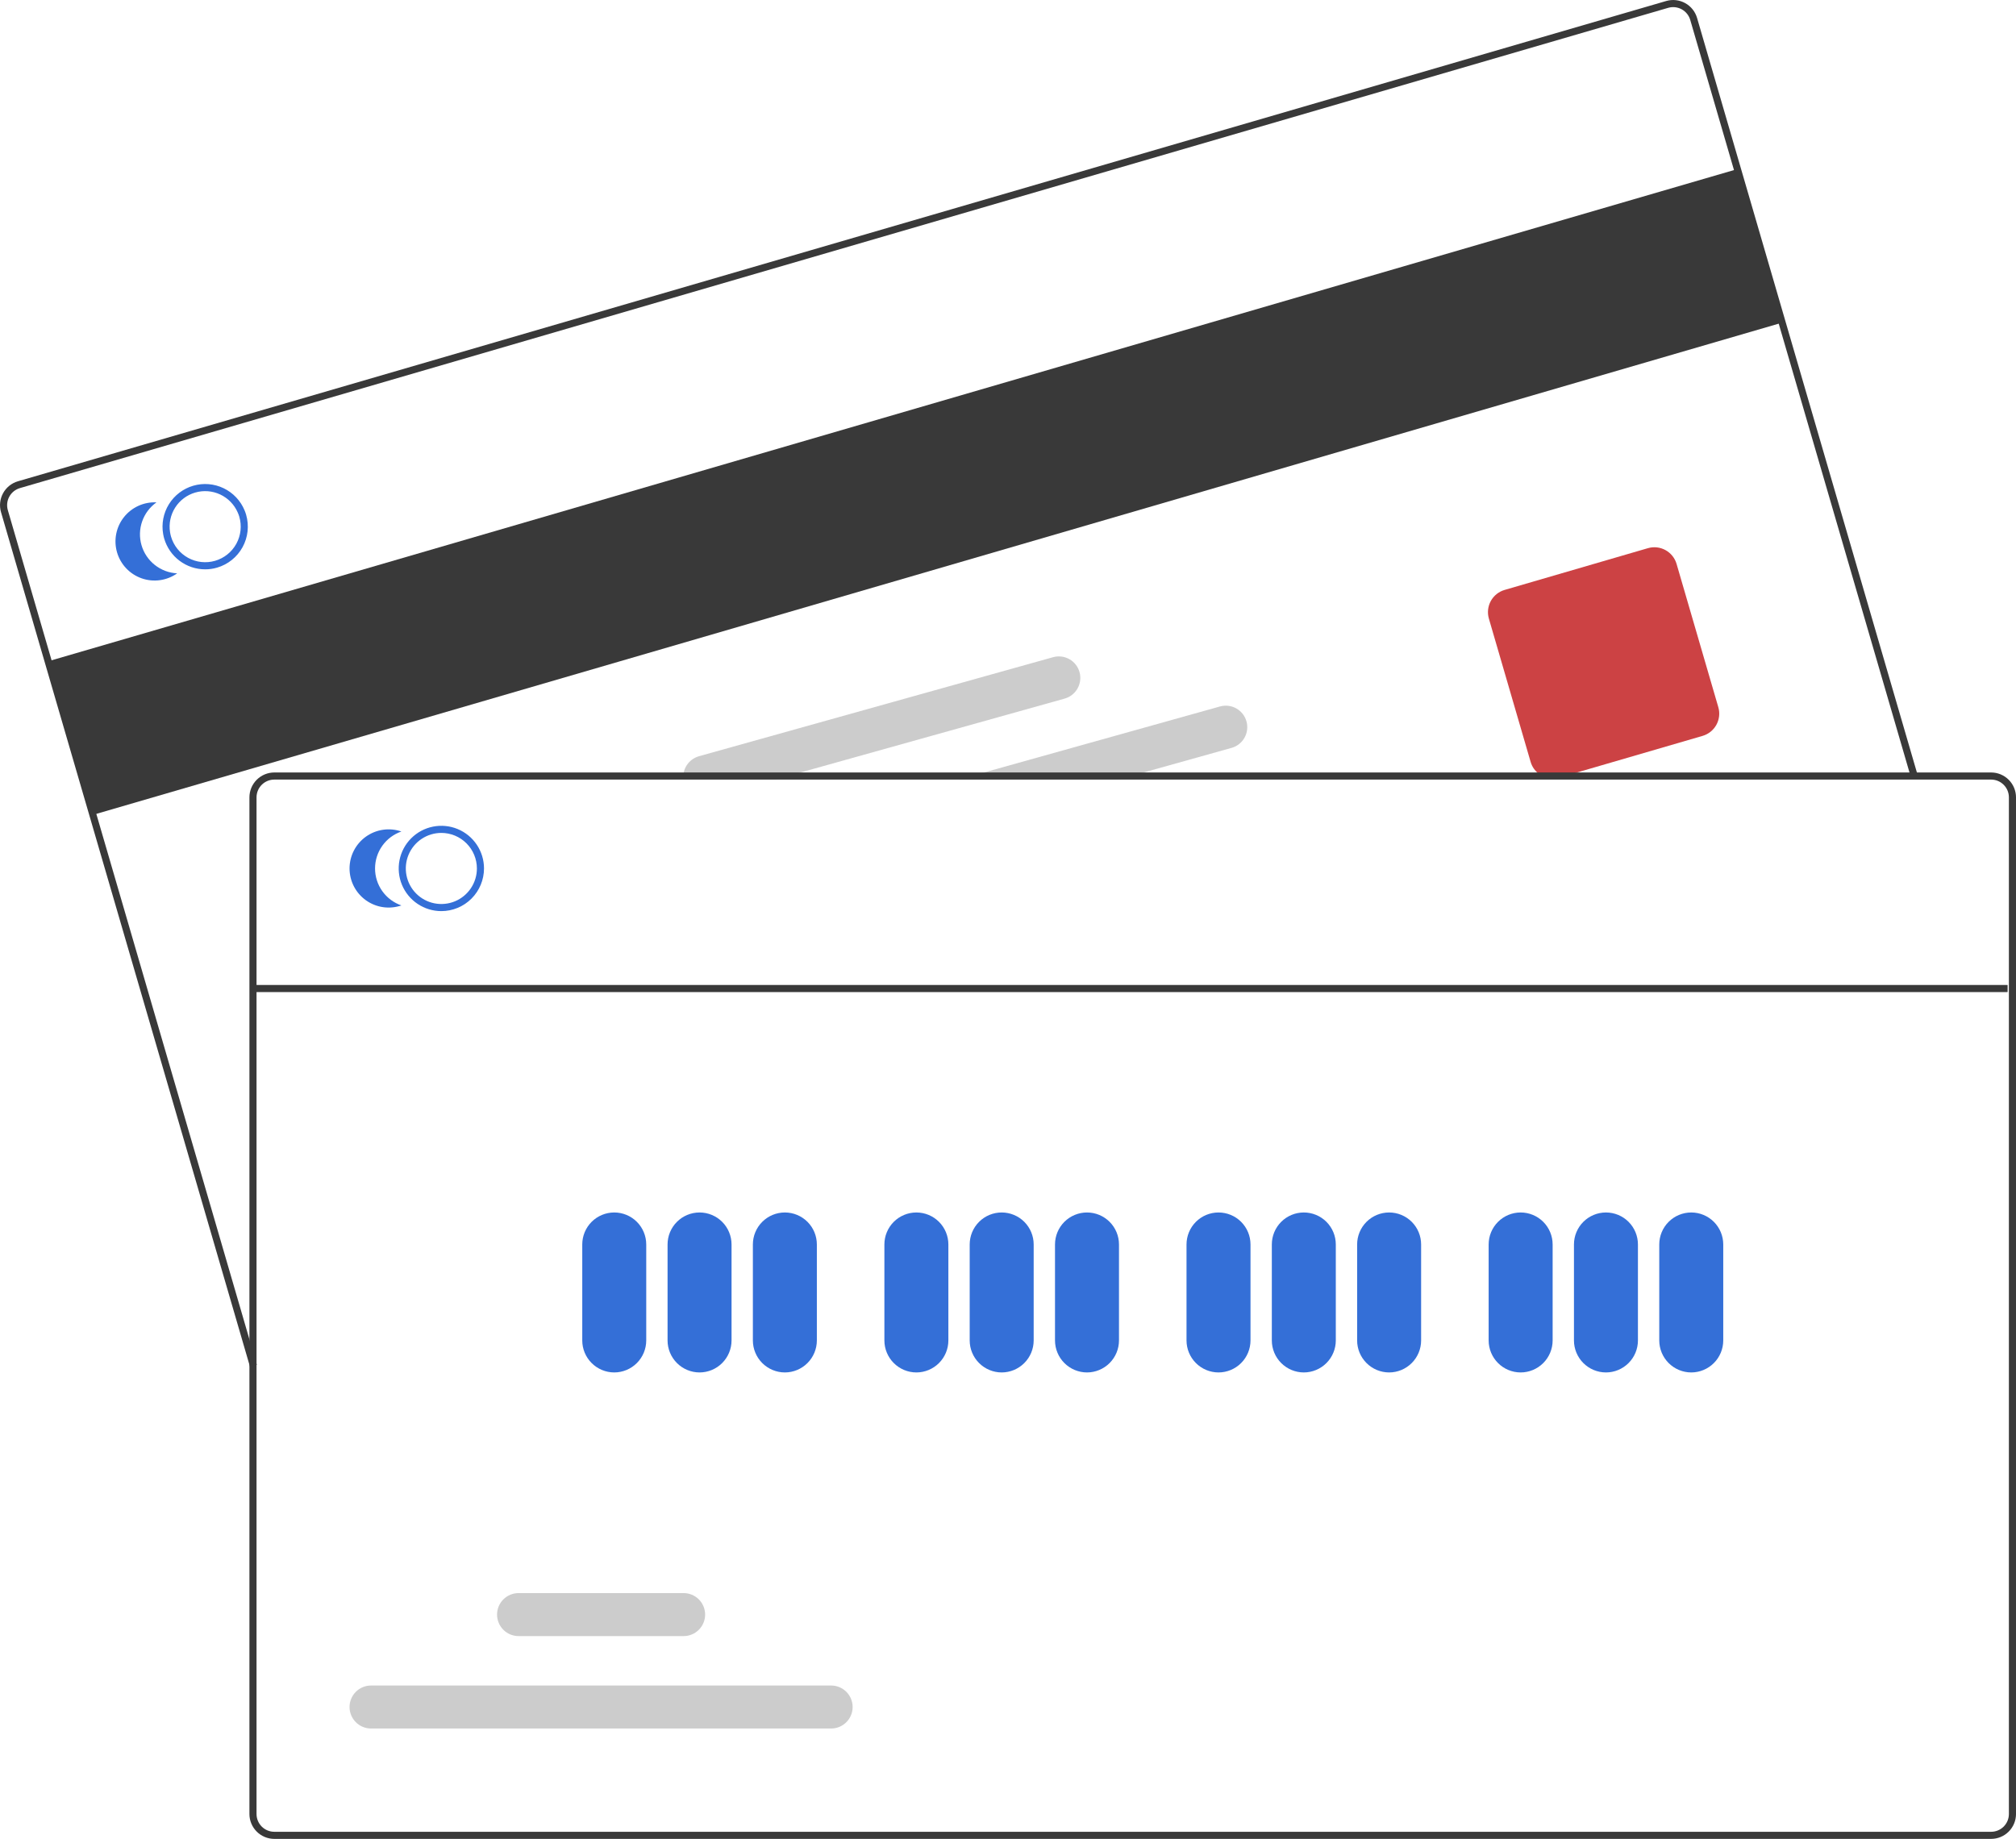
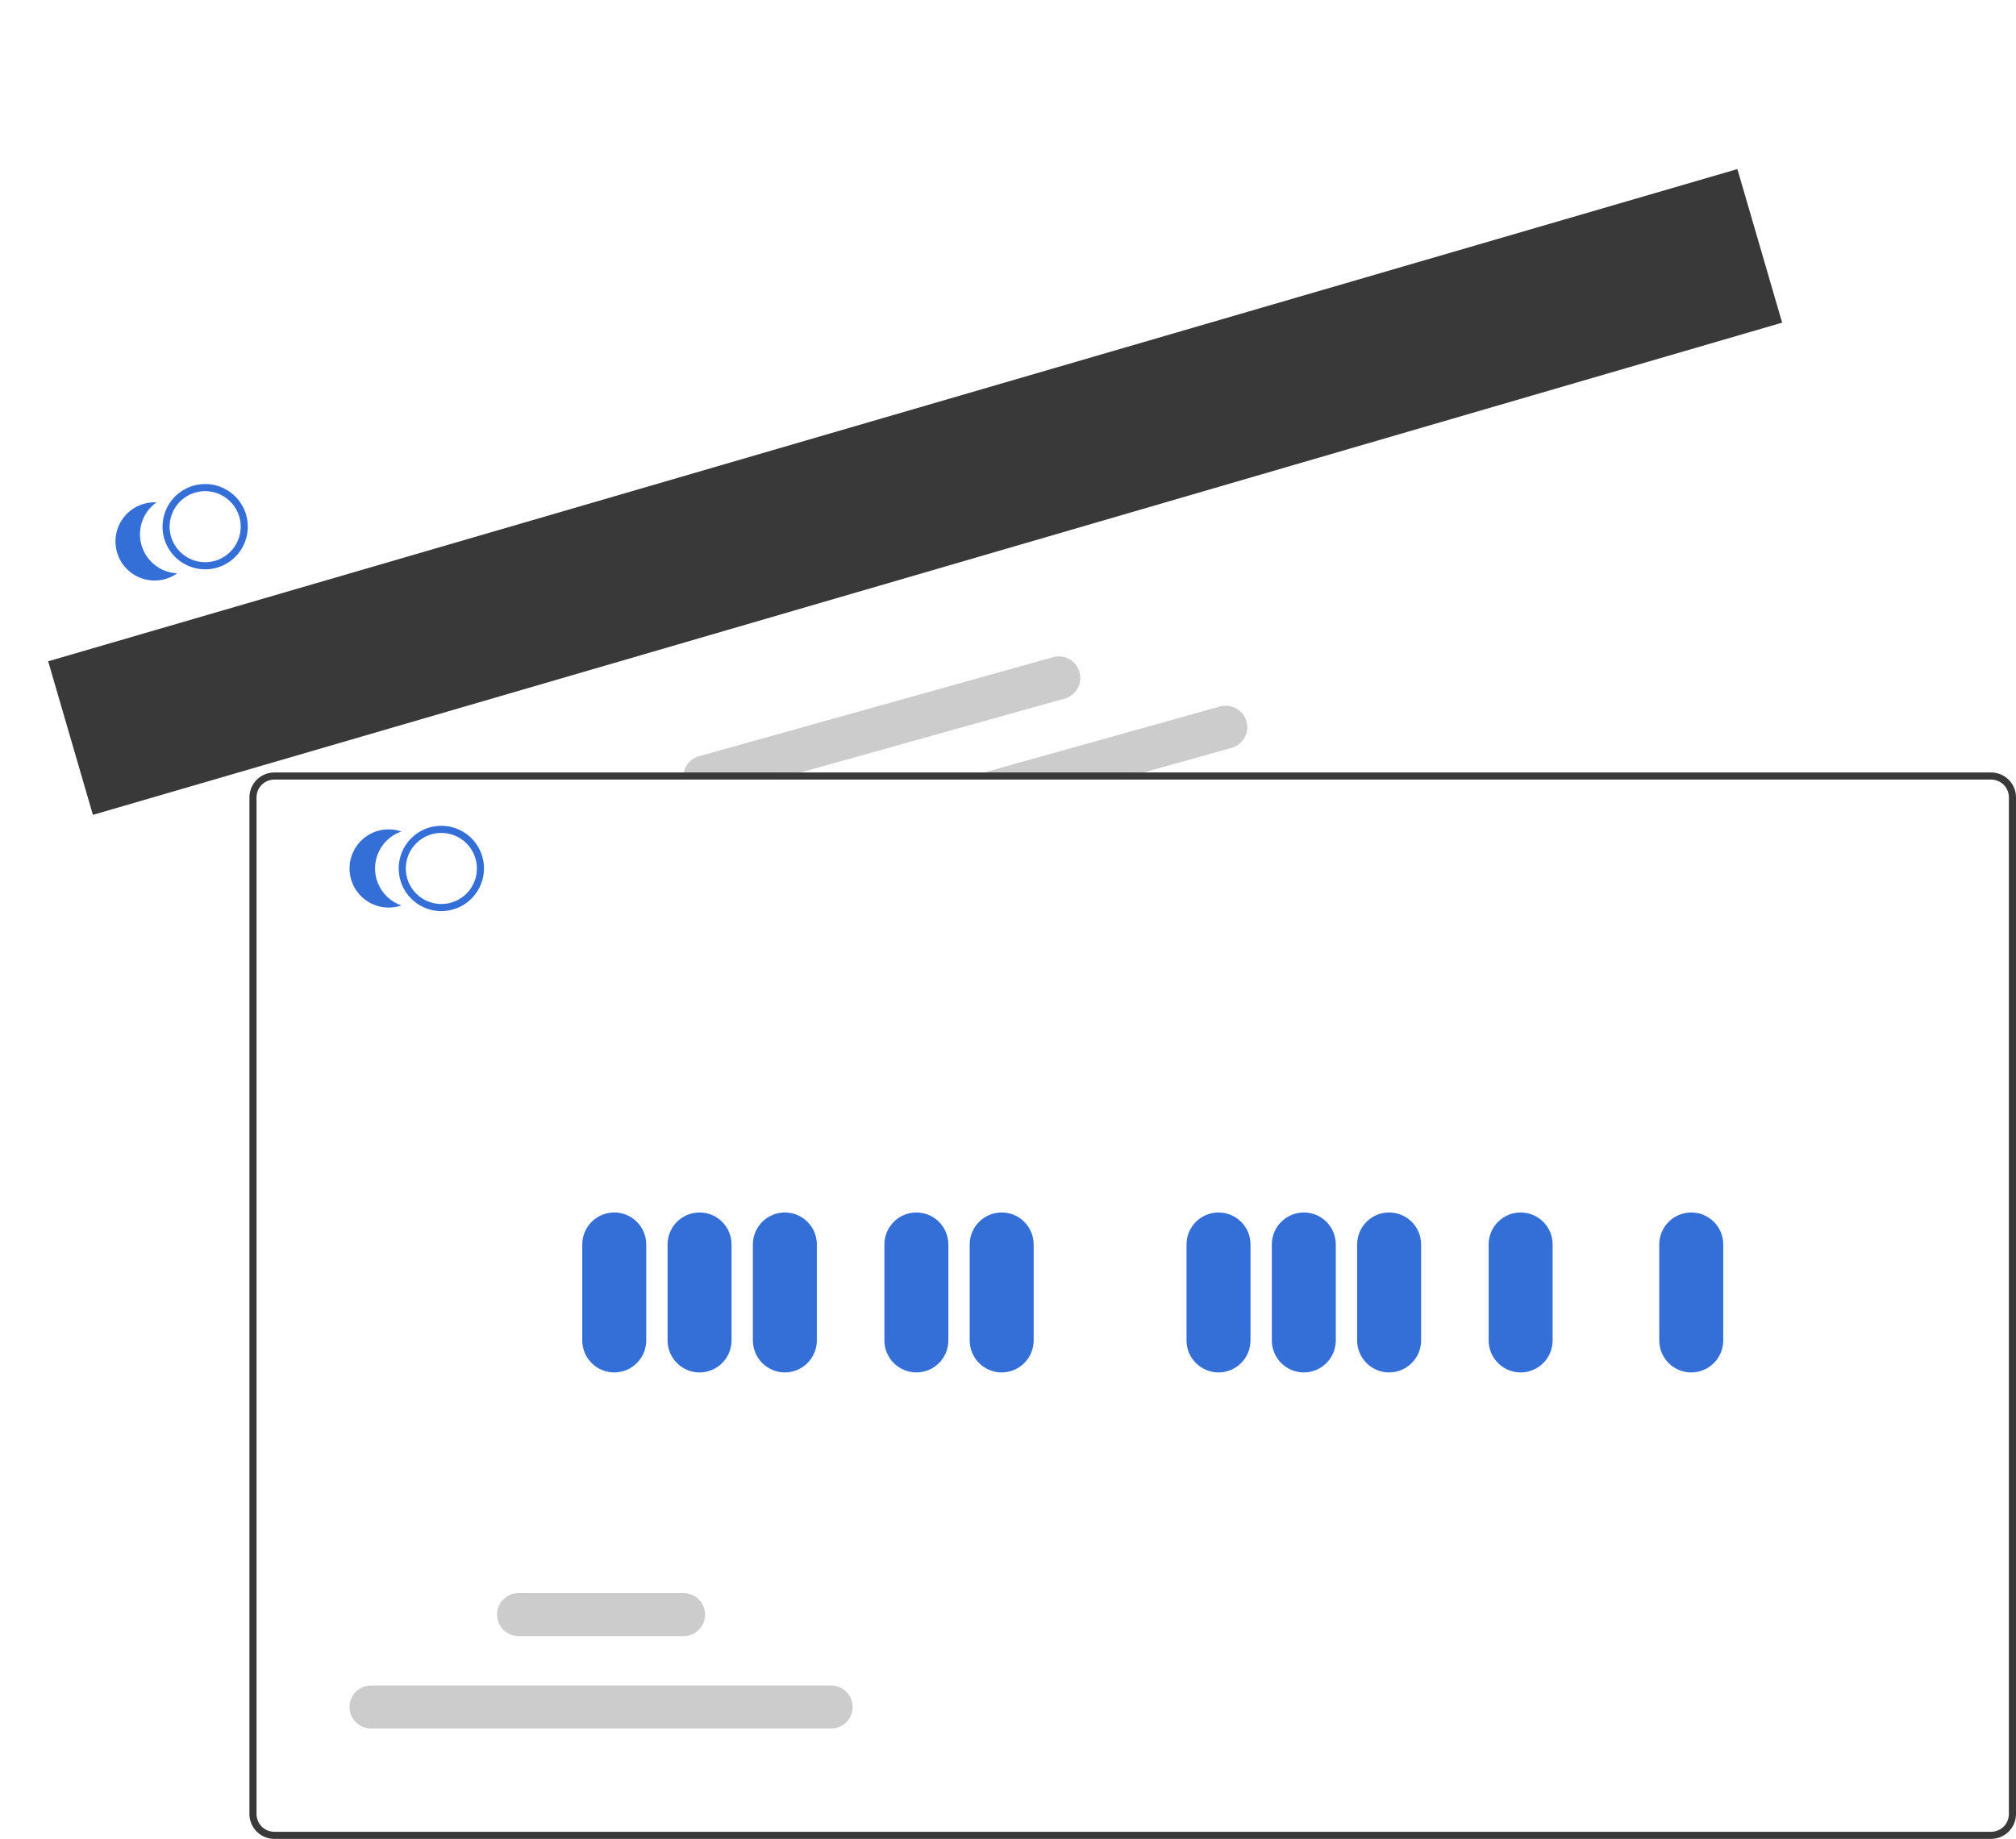
<svg xmlns="http://www.w3.org/2000/svg" width="2179" height="1988" viewBox="0 0 2179 1988" fill="none">
  <g clip-path="url(#clip0)">
    <path d="M1877.87 182.795L52.059 714.91L100.419 880.94L1926.23 348.825L1877.87 182.795Z" fill="#393939" />
-     <path d="M270.199 1477.55L1.089 553.652C-0.906 546.802 -0.099 539.44 3.332 533.185C6.764 526.931 12.539 522.296 19.386 520.3L1800.94 1.084C1807.78 -0.905 1815.14 -0.095 1821.39 3.336C1827.64 6.767 1832.28 12.539 1834.28 19.385L2072.69 837.892L2065.31 840.042L1826.9 21.535C1825.47 16.647 1822.16 12.527 1817.69 10.076C1813.23 7.626 1807.98 7.045 1803.08 8.462L21.536 527.678C16.644 529.104 12.52 532.415 10.069 536.882C7.618 541.35 7.041 546.609 8.466 551.501L277.576 1475.4L270.199 1477.55Z" fill="#393939" />
-     <path d="M1678.37 841.695C1672.97 841.689 1667.71 839.933 1663.39 836.688C1659.06 833.444 1655.91 828.887 1654.39 823.698L1609.25 668.737C1607.41 662.377 1608.16 655.545 1611.34 649.739C1614.53 643.933 1619.89 639.628 1626.24 637.768L1781.16 592.619C1787.52 590.774 1794.35 591.527 1800.15 594.714C1805.96 597.9 1810.26 603.26 1812.12 609.616L1857.26 764.577C1859.1 770.937 1858.35 777.769 1855.16 783.575C1851.98 789.381 1846.62 793.686 1840.27 795.545L1685.35 840.695C1683.08 841.357 1680.73 841.694 1678.37 841.695Z" fill="#CC4244" />
    <path d="M266.04 556.509C265.576 554.917 265.024 553.352 264.387 551.821C260.056 541.305 251.992 532.761 241.745 527.831C231.498 522.901 219.792 521.932 208.875 525.112C197.958 528.291 188.6 535.394 182.601 545.055C176.601 554.717 174.382 566.255 176.371 577.453C176.65 579.087 177.022 580.704 177.485 582.296C180.291 591.874 186.123 600.286 194.108 606.272C202.093 612.258 211.802 615.495 221.781 615.499C226.138 615.508 230.473 614.887 234.652 613.654C246.381 610.226 256.272 602.285 262.156 591.572C268.04 580.86 269.437 568.25 266.04 556.509ZM232.5 606.276C222.719 609.115 212.211 607.959 203.28 603.06C194.35 598.161 187.726 589.92 184.861 580.144C184.412 578.551 184.052 576.934 183.785 575.301C182.344 566.075 184.312 556.639 189.321 548.759C194.33 540.879 202.037 535.093 211.001 532.484C219.965 529.875 229.572 530.621 238.026 534.583C246.48 538.545 253.201 545.452 256.934 554.011C257.63 555.514 258.208 557.069 258.663 558.661C261.499 568.446 260.336 578.956 255.43 587.883C250.525 596.811 242.278 603.426 232.5 606.276V606.276Z" fill="#346FD7" />
    <path d="M152.966 589.444C150.507 580.998 150.744 571.995 153.642 563.69C156.54 555.384 161.955 548.19 169.134 543.109C162.408 542.781 155.702 544.065 149.573 546.855C143.444 549.645 138.07 553.859 133.9 559.147C129.729 564.435 126.881 570.643 125.595 577.255C124.308 583.866 124.62 590.689 126.504 597.156C128.387 603.623 131.788 609.545 136.423 614.431C141.059 619.317 146.794 623.023 153.152 625.243C159.509 627.462 166.305 628.13 172.973 627.19C179.64 626.251 185.987 623.731 191.484 619.841C182.701 619.412 174.269 616.253 167.365 610.804C160.461 605.356 155.427 597.889 152.966 589.444Z" fill="#346FD7" />
    <path d="M1347.26 779.894C1346.44 776.953 1345.05 774.202 1343.17 771.799C1341.29 769.396 1338.95 767.387 1336.29 765.888C1333.64 764.389 1330.71 763.429 1327.68 763.062C1324.65 762.696 1321.58 762.931 1318.64 763.753L1063.57 835.117L1036.11 842.803H1208.61L1236.07 835.117L1331.16 808.524C1337.09 806.858 1342.11 802.908 1345.13 797.54C1348.15 792.172 1348.91 785.826 1347.26 779.894Z" fill="#CCCCCC" />
    <path d="M1166.8 726.595C1165.14 720.663 1161.19 715.635 1155.83 712.615C1150.46 709.596 1144.11 708.832 1138.18 710.493L755.456 817.557C750.108 819.073 745.477 822.45 742.398 827.079C739.32 831.709 737.996 837.286 738.666 842.806H837.748L865.255 835.12L1150.71 755.263C1156.64 753.592 1161.67 749.634 1164.68 744.259C1167.7 738.885 1168.47 732.531 1166.8 726.595Z" fill="#CCCCCC" />
    <path d="M2152.11 835.113H296.483C289.353 835.121 282.517 837.958 277.475 843.001C272.434 848.044 269.598 854.882 269.59 862.014V1961.1C269.598 1968.23 272.433 1975.07 277.475 1980.11C282.517 1985.16 289.353 1987.99 296.483 1988H2152.11C2159.24 1987.99 2166.08 1985.16 2171.12 1980.11C2176.16 1975.07 2179 1968.23 2179.01 1961.1V862.014C2179 854.882 2176.16 848.045 2171.12 843.002C2166.08 837.958 2159.24 835.122 2152.11 835.113ZM2171.32 1961.1C2171.32 1966.2 2169.3 1971.08 2165.69 1974.69C2162.09 1978.29 2157.21 1980.31 2152.11 1980.32H296.483C291.389 1980.31 286.504 1978.29 282.902 1974.69C279.3 1971.08 277.275 1966.2 277.274 1961.1V862.014C277.276 856.919 279.3 852.032 282.902 848.429C286.504 844.826 291.389 842.801 296.483 842.799H2152.11C2157.21 842.801 2162.09 844.826 2165.69 848.429C2169.29 852.032 2171.32 856.919 2171.32 862.014V1961.1Z" fill="#393939" />
    <path d="M477.036 984.997C467.918 984.997 459.004 982.292 451.423 977.225C443.841 972.158 437.932 964.955 434.443 956.529C430.954 948.102 430.041 938.83 431.819 929.884C433.598 920.939 437.989 912.722 444.437 906.273C450.884 899.823 459.099 895.431 468.042 893.652C476.985 891.872 486.255 892.786 494.679 896.276C503.103 899.766 510.303 905.677 515.369 913.261C520.435 920.844 523.139 929.76 523.139 938.881C523.125 951.107 518.263 962.829 509.62 971.474C500.977 980.12 489.259 984.983 477.036 984.997ZM477.036 900.452C469.438 900.452 462.01 902.705 455.692 906.928C449.374 911.151 444.45 917.153 441.542 924.175C438.634 931.197 437.873 938.924 439.356 946.378C440.838 953.833 444.497 960.68 449.87 966.055C455.243 971.429 462.088 975.089 469.541 976.572C476.994 978.055 484.718 977.294 491.738 974.385C498.759 971.477 504.759 966.551 508.98 960.232C513.202 953.912 515.455 946.482 515.455 938.881C515.443 928.692 511.392 918.924 504.19 911.72C496.987 904.516 487.222 900.463 477.036 900.452Z" fill="#346FD7" />
    <path d="M405.372 938.882C405.373 930.085 408.117 921.508 413.222 914.345C418.327 907.182 425.539 901.79 433.852 898.921C427.486 896.724 420.688 896.081 414.024 897.044C407.359 898.008 401.022 900.55 395.539 904.46C390.056 908.37 385.586 913.533 382.502 919.521C379.418 925.508 377.809 932.146 377.809 938.882C377.809 945.617 379.418 952.255 382.502 958.243C385.586 964.23 390.056 969.394 395.539 973.304C401.022 977.214 407.359 979.756 414.024 980.72C420.688 981.683 427.486 981.04 433.852 978.843C425.539 975.973 418.327 970.582 413.222 963.419C408.117 956.256 405.373 947.679 405.372 938.882Z" fill="#346FD7" />
    <path d="M663.913 1483.73C654.746 1483.72 645.957 1480.07 639.475 1473.58C632.993 1467.1 629.346 1458.31 629.336 1449.14V1345.38C629.336 1336.21 632.979 1327.41 639.463 1320.92C645.948 1314.44 654.742 1310.79 663.913 1310.79C673.083 1310.79 681.878 1314.44 688.362 1320.92C694.847 1327.41 698.49 1336.21 698.49 1345.38V1449.14C698.479 1458.31 694.833 1467.1 688.351 1473.58C681.869 1480.07 673.08 1483.72 663.913 1483.73Z" fill="#346FD7" />
    <path d="M756.116 1483.73C746.949 1483.72 738.16 1480.07 731.678 1473.58C725.196 1467.1 721.55 1458.31 721.539 1449.14V1345.38C721.539 1336.21 725.182 1327.41 731.666 1320.92C738.151 1314.44 746.945 1310.79 756.116 1310.79C765.286 1310.79 774.081 1314.44 780.565 1320.92C787.05 1327.41 790.693 1336.21 790.693 1345.38V1449.14C790.682 1458.31 787.036 1467.1 780.554 1473.58C774.072 1480.07 765.283 1483.72 756.116 1483.73Z" fill="#346FD7" />
    <path d="M848.323 1483.73C839.156 1483.72 830.367 1480.07 823.885 1473.58C817.403 1467.1 813.757 1458.31 813.746 1449.14V1345.38C813.746 1336.21 817.389 1327.41 823.873 1320.92C830.358 1314.44 839.153 1310.79 848.323 1310.79C857.493 1310.79 866.288 1314.44 872.773 1320.92C879.257 1327.41 882.9 1336.21 882.9 1345.38V1449.14C882.889 1458.31 879.243 1467.1 872.761 1473.58C866.279 1480.07 857.49 1483.72 848.323 1483.73Z" fill="#346FD7" />
    <path d="M990.471 1483.73C981.304 1483.72 972.516 1480.07 966.034 1473.58C959.551 1467.1 955.905 1458.31 955.895 1449.14V1345.38C955.895 1336.21 959.537 1327.41 966.022 1320.92C972.506 1314.44 981.301 1310.79 990.471 1310.79C999.642 1310.79 1008.44 1314.44 1014.92 1320.92C1021.41 1327.41 1025.05 1336.21 1025.05 1345.38V1449.14C1025.04 1458.31 1021.39 1467.1 1014.91 1473.58C1008.43 1480.07 999.639 1483.72 990.471 1483.73Z" fill="#346FD7" />
    <path d="M1082.67 1483.73C1073.51 1483.72 1064.72 1480.07 1058.24 1473.58C1051.75 1467.1 1048.11 1458.31 1048.1 1449.14V1345.38C1048.1 1336.21 1051.74 1327.41 1058.23 1320.92C1064.71 1314.44 1073.5 1310.79 1082.67 1310.79C1091.84 1310.79 1100.64 1314.44 1107.12 1320.92C1113.61 1327.41 1117.25 1336.21 1117.25 1345.38V1449.14C1117.24 1458.31 1113.59 1467.1 1107.11 1473.58C1100.63 1480.07 1091.84 1483.72 1082.67 1483.73Z" fill="#346FD7" />
-     <path d="M1174.88 1483.73C1165.71 1483.72 1156.93 1480.07 1150.44 1473.58C1143.96 1467.1 1140.32 1458.31 1140.3 1449.14V1345.38C1140.3 1336.21 1143.95 1327.41 1150.43 1320.92C1156.92 1314.44 1165.71 1310.79 1174.88 1310.79C1184.05 1310.79 1192.85 1314.44 1199.33 1320.92C1205.82 1327.41 1209.46 1336.21 1209.46 1345.38V1449.14C1209.45 1458.31 1205.8 1467.1 1199.32 1473.58C1192.84 1480.07 1184.05 1483.72 1174.88 1483.73Z" fill="#346FD7" />
    <path d="M1317.03 1483.73C1307.86 1483.72 1299.07 1480.07 1292.59 1473.58C1286.11 1467.1 1282.46 1458.31 1282.45 1449.14V1345.38C1282.45 1336.21 1286.1 1327.41 1292.58 1320.92C1299.06 1314.44 1307.86 1310.79 1317.03 1310.79C1326.2 1310.79 1335 1314.44 1341.48 1320.92C1347.96 1327.41 1351.61 1336.21 1351.61 1345.38V1449.14C1351.6 1458.31 1347.95 1467.1 1341.47 1473.58C1334.99 1480.07 1326.2 1483.72 1317.03 1483.73Z" fill="#346FD7" />
    <path d="M1409.24 1483.73C1400.07 1483.72 1391.28 1480.07 1384.8 1473.58C1378.32 1467.1 1374.67 1458.31 1374.66 1449.14V1345.38C1374.66 1336.21 1378.3 1327.41 1384.79 1320.92C1391.27 1314.44 1400.07 1310.79 1409.24 1310.79C1418.41 1310.79 1427.2 1314.44 1433.69 1320.92C1440.17 1327.41 1443.81 1336.21 1443.81 1345.38V1449.14C1443.8 1458.31 1440.16 1467.1 1433.68 1473.58C1427.19 1480.07 1418.4 1483.72 1409.24 1483.73Z" fill="#346FD7" />
    <path d="M1501.44 1483.73C1492.27 1483.72 1483.48 1480.07 1477 1473.58C1470.52 1467.1 1466.87 1458.31 1466.86 1449.14V1345.38C1466.86 1336.21 1470.51 1327.41 1476.99 1320.92C1483.48 1314.44 1492.27 1310.79 1501.44 1310.79C1510.61 1310.79 1519.41 1314.44 1525.89 1320.92C1532.37 1327.41 1536.02 1336.21 1536.02 1345.38V1449.14C1536.01 1458.31 1532.36 1467.1 1525.88 1473.58C1519.4 1480.07 1510.61 1483.72 1501.44 1483.73Z" fill="#346FD7" />
    <path d="M1643.59 1483.73C1634.42 1483.72 1625.63 1480.07 1619.15 1473.58C1612.67 1467.1 1609.02 1458.31 1609.01 1449.14V1345.38C1609.01 1336.21 1612.65 1327.41 1619.14 1320.92C1625.62 1314.44 1634.42 1310.79 1643.59 1310.79C1652.76 1310.79 1661.55 1314.44 1668.04 1320.92C1674.52 1327.41 1678.17 1336.21 1678.17 1345.38V1449.14C1678.16 1458.31 1674.51 1467.1 1668.03 1473.58C1661.54 1480.07 1652.76 1483.72 1643.59 1483.73Z" fill="#346FD7" />
-     <path d="M1735.8 1483.73C1726.63 1483.72 1717.84 1480.07 1711.36 1473.58C1704.88 1467.1 1701.23 1458.31 1701.22 1449.14V1345.38C1701.22 1336.21 1704.86 1327.41 1711.35 1320.92C1717.83 1314.44 1726.63 1310.79 1735.8 1310.79C1744.97 1310.79 1753.76 1314.44 1760.25 1320.92C1766.73 1327.41 1770.37 1336.21 1770.37 1345.38V1449.14C1770.36 1458.31 1766.72 1467.1 1760.23 1473.58C1753.75 1480.07 1744.96 1483.72 1735.8 1483.73Z" fill="#346FD7" />
    <path d="M1828 1483.73C1818.83 1483.72 1810.04 1480.07 1803.56 1473.58C1797.08 1467.1 1793.43 1458.31 1793.42 1449.14V1345.38C1793.42 1336.21 1797.06 1327.41 1803.55 1320.92C1810.03 1314.44 1818.83 1310.79 1828 1310.79C1837.17 1310.79 1845.96 1314.44 1852.45 1320.92C1858.93 1327.41 1862.58 1336.21 1862.58 1345.38V1449.14C1862.57 1458.31 1858.92 1467.1 1852.44 1473.58C1845.95 1480.07 1837.17 1483.72 1828 1483.73Z" fill="#346FD7" />
    <path d="M898.336 1868.67H401.042C394.88 1868.67 388.971 1866.22 384.613 1861.86C380.256 1857.5 377.809 1851.59 377.809 1845.43C377.809 1839.26 380.256 1833.35 384.613 1828.99C388.971 1824.64 394.88 1822.19 401.042 1822.19H898.336C904.498 1822.19 910.407 1824.64 914.764 1828.99C919.121 1833.35 921.569 1839.26 921.569 1845.43C921.569 1851.59 919.121 1857.5 914.764 1861.86C910.407 1866.22 904.498 1868.67 898.336 1868.67Z" fill="#CCCCCC" />
    <path d="M738.901 1768.75H560.483C554.321 1768.75 548.412 1766.3 544.055 1761.94C539.698 1757.58 537.25 1751.67 537.25 1745.51C537.25 1739.35 539.698 1733.43 544.055 1729.08C548.412 1724.72 554.321 1722.27 560.483 1722.27H738.901C745.063 1722.27 750.973 1724.72 755.33 1729.08C759.687 1733.43 762.134 1739.35 762.134 1745.51C762.134 1751.67 759.687 1757.58 755.33 1761.94C750.973 1766.3 745.063 1768.75 738.901 1768.75Z" fill="#CCCCCC" />
-     <path d="M2169.93 1064.84H275.883V1072.53H2169.93V1064.84Z" fill="#393939" />
  </g>
  <defs>
    <clipPath id="clip0">
      <rect width="2179" height="1988" fill="white" />
    </clipPath>
  </defs>
</svg>